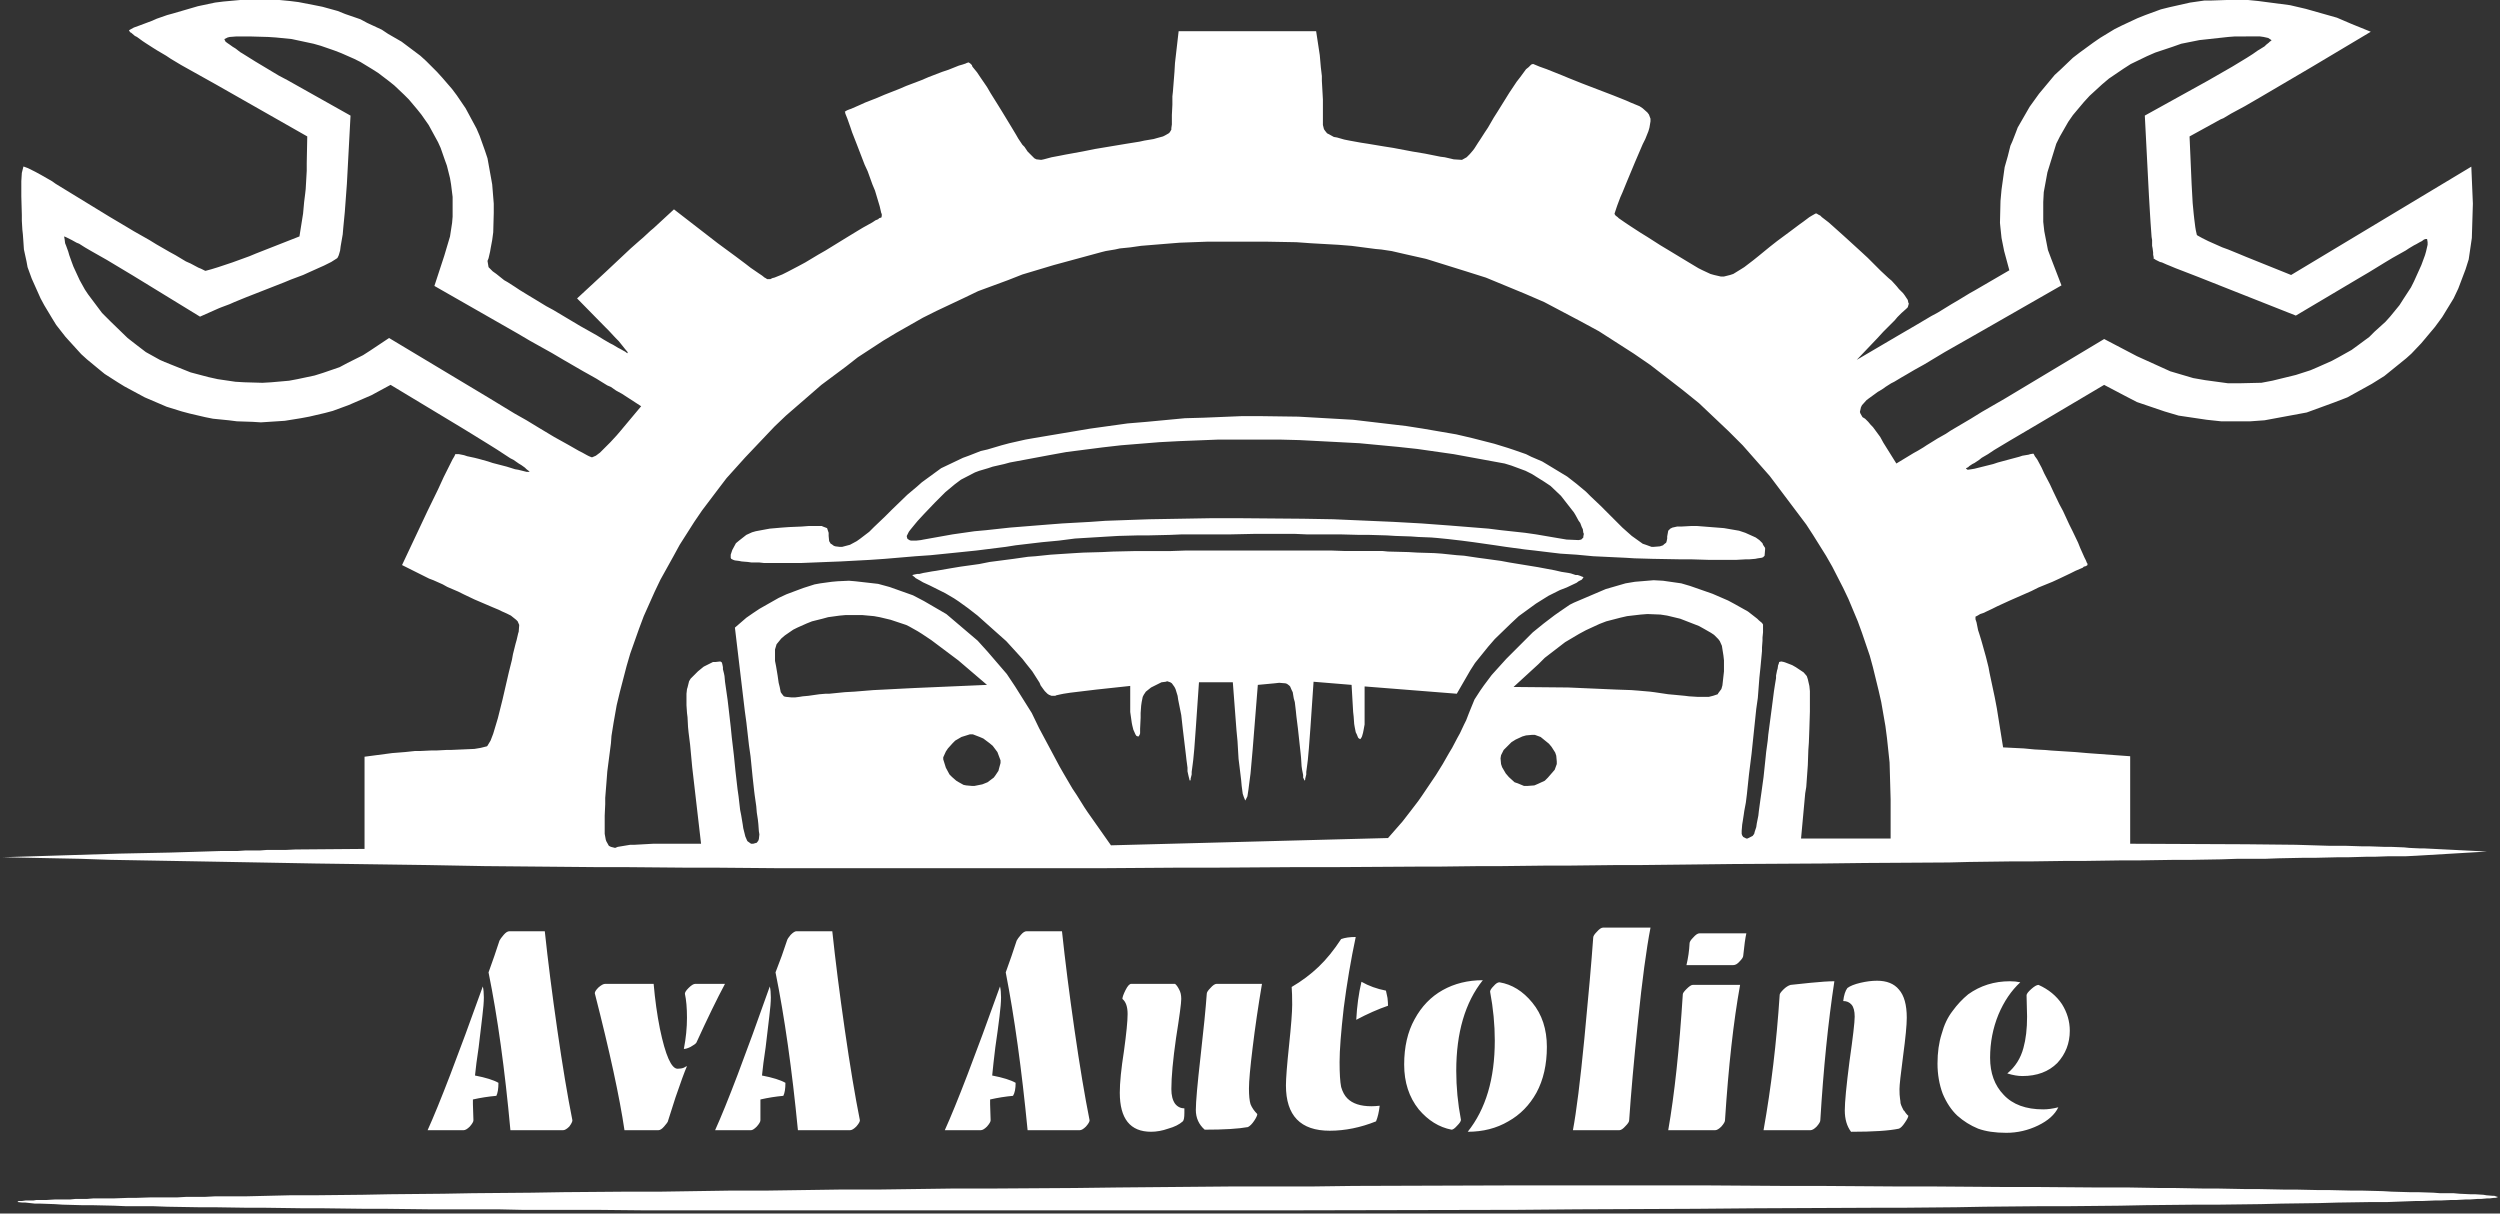
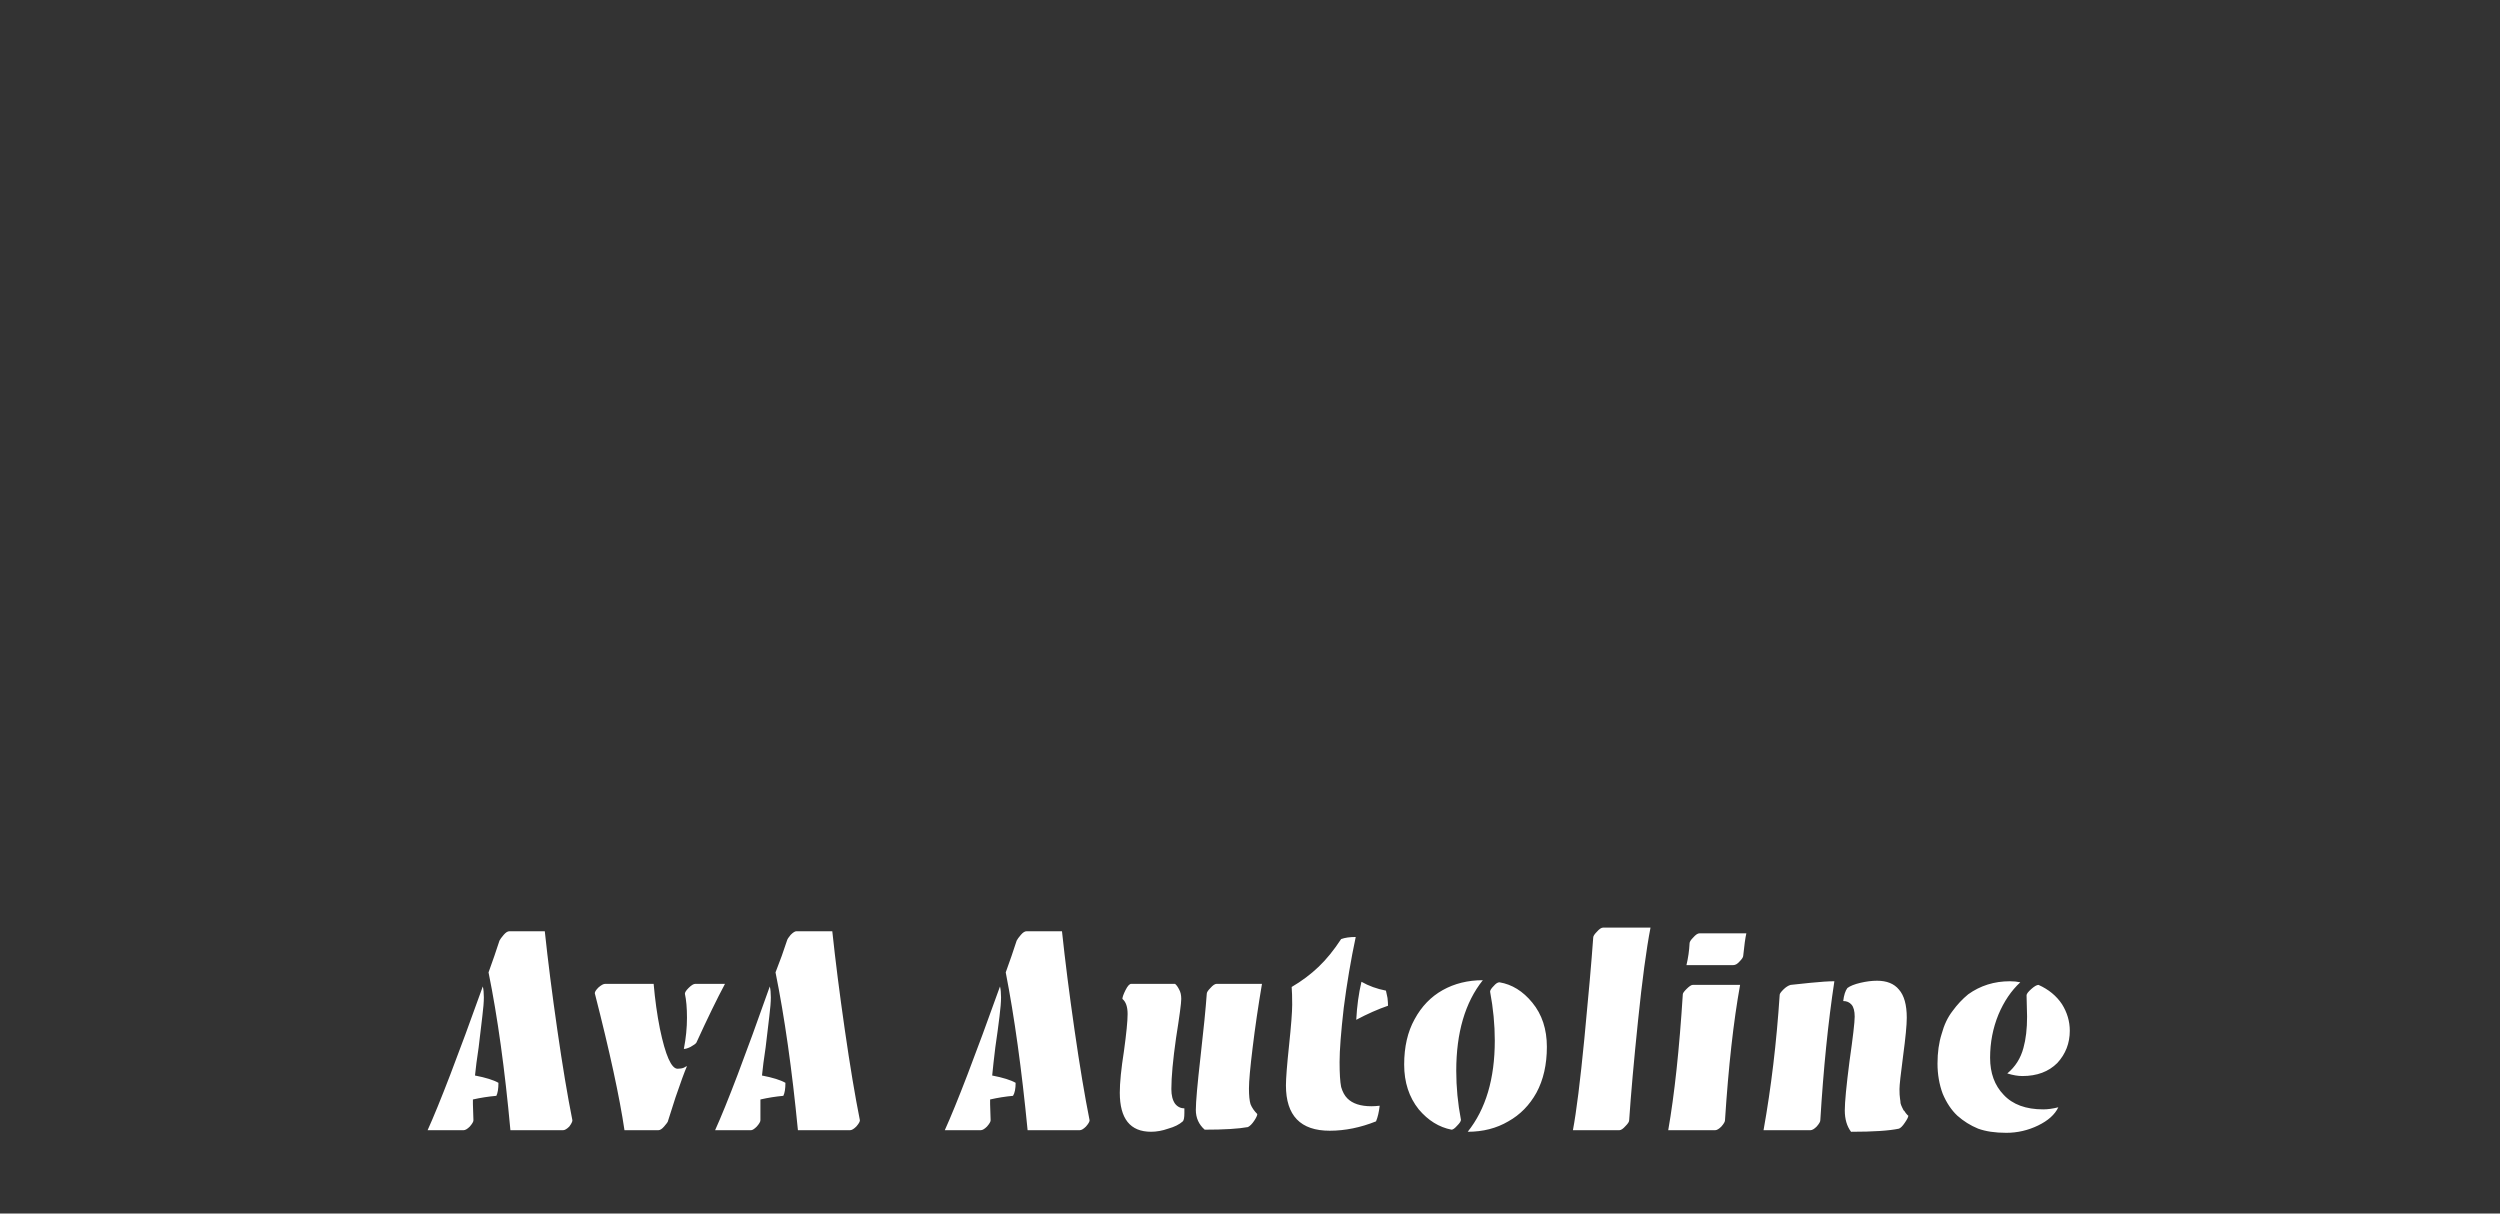
<svg xmlns="http://www.w3.org/2000/svg" version="1.2" viewBox="0 0 480 233" width="480" height="233">
  <rect x="0" y="0" width="480" height="233" fill="#333333" stroke="none" />
  <title>logo-svg</title>
  <style>
		.s0 {
			fill: white;
		}
		.s1 {
			fill: white;
		}
	</style>
  <g id="Layer">
-     <path id="Layer" fill-rule="evenodd" class="s0" d="m320.7 227.6h7.4l14.7 0.1h7.1l14.1 0.1h6.8l13.4 0.1h6.3l12.6 0.1h5.8l5.9 0.1h2.8l5.5 0.1h2.7l5.2 0.1h2.5l4.9 0.1h2.3l4.6 0.1h2.1l4.2 0.1h2l3.9 0.1 1.7 0.1 3.4 0.1h1.6l3 0.1 1.3 0.1h2.6l1.1 0.1 2.1 0.1h0.9l1.6 0.1 0.6 0.1 1.2 0.1h0.3l0.6 0.2h0.1l-0.1 0.1-0.4 0.1h-0.3l-0.8 0.1h-0.5l-1.1 0.1h-0.7l-1.4 0.1h-0.8l-1.8 0.1h-1l-2.1 0.1h-1.1l-2.4 0.1h-1.3l-5.4 0.2h-3.1l-6.5 0.1-3.5 0.1-7.3 0.1-3.9 0.1-8 0.1h-4.3l-9.8 0.1-5 0.1-10.2 0.1h-5.2l-10.6 0.1-5.4 0.1-10.8 0.1h-5.5l-22.2 0.1-11.4 0.1-22.9 0.1-11.6 0.1-46.6 0.1h-120.4l-9.8-0.1h-14.2l-4.5-0.1h-13.2l-8.5-0.1h-4l-7.9-0.1h-3.7l-7.3-0.1h-3.4l-6.6-0.1h-3l-6-0.1-2.7-0.1h-5.2l-2.3-0.1-4.4-0.1h-1.9l-3.6-0.1-1.5-0.1-2.8-0.1h-1l-1.8-0.2h-0.6l-0.9-0.1v-0.1l0.2-0.1h0.6l0.7-0.1h1.5l0.6-0.1h2l1.6-0.1h2.9l1-0.1h2.2l1.2-0.1h3.9l2.7-0.1h1.5l3.1-0.1h5l1.7-0.1h3.6l1.9-0.1h5.9l8.4-0.2h4.6l9.5-0.1 5.1-0.1 10.4-0.1 5.5-0.1 11.4-0.1 6-0.1 12.3-0.1h6.5l13.2-0.2h6.9l14-0.2h7.3l14.8-0.2h7.7l15.6-0.1 8.1-0.1 22.6-0.2h15.2l7.6-0.1 30.7-0.1h15.1m-253.1-227.7l3.1 0.3 1.6 0.2 3.1 0.6 1.5 0.3 2.9 0.8 1.5 0.6 2.9 1 1.3 0.7 2.8 1.3 1.2 0.8 2.6 1.5 3.6 2.7 1.1 1 2.1 2.1 1 1.1 1.9 2.2 0.9 1.2 1.7 2.5 2.1 3.9 0.6 1.4 1 2.8 0.5 1.5 0.9 5 0.3 3.7v1.8l-0.1 3.7-0.2 1.5-0.3 1.6-0.1 0.6-0.3 1.3-0.2 0.5 0.2 1.2 0.8 0.8 0.7 0.5 1.5 1.2 0.7 0.4 1.4 0.9 0.9 0.6 1.8 1.1 1 0.6 2.3 1.4 1.3 0.7 5.2 3.1 3.2 1.8 1.3 0.8 1.2 0.7 0.6 0.3 1 0.6 0.4 0.2 0.7 0.4 0.2 0.1 0.4 0.3h0.1v-0.2l-0.5-0.6-1.2-1.5-0.6-0.6-1.3-1.4-0.7-0.7-5.4-5.5 5.4-5 4.9-4.6 1.7-1.5 0.7-0.6 1.4-1.3 0.6-0.5 3.9-3.6 8.4 6.5 3.4 2.5 2 1.5 0.9 0.7 1.6 1.1 0.6 0.4 0.5 0.4 0.2 0.1 0.3 0.2h0.6l0.4-0.2 0.4-0.1 1.5-0.6 1-0.5 2.1-1.1 1.3-0.7 2.5-1.5 1.4-0.8 3.9-2.4 2.3-1.4 1-0.6 1.8-1 0.6-0.4 0.5-0.2 0.2-0.2 0.3-0.1h0.1l0.1-0.3v-0.4l-0.1-0.2-0.3-1.3-0.9-3-0.5-1.2-0.9-2.5-0.6-1.3-1.5-3.9-0.9-2.3-0.3-0.9-0.6-1.7-0.4-1v-0.1l-0.1-0.3h0.1l0.3-0.2 0.5-0.2 0.3-0.1 1.6-0.7 1.1-0.5 2.3-0.9 1.4-0.6 2.8-1.1 1.4-0.6 2.9-1.1 1.4-0.6 2.6-1 1.2-0.4 2-0.8 0.7-0.2 0.6-0.2 0.2-0.1 0.3-0.1h0.1l0.3 0.2 0.3 0.3 0.1 0.3 0.9 1.1 0.6 0.9 1.3 1.9 0.7 1.2 1.5 2.4 0.8 1.3 1.7 2.8 0.9 1.5 0.4 0.7 0.8 1.2 0.4 0.4 0.6 0.9 1.3 1.3 0.4 0.2 0.9 0.1 0.5-0.1 1.5-0.4 1.6-0.3 1-0.2 3.3-0.6 2.5-0.5 6-1 2.5-0.4 0.9-0.2 1.8-0.3 0.7-0.2 1.1-0.3 0.4-0.2 0.7-0.4 0.2-0.2 0.3-0.5v-0.3l0.1-0.7v-1.8l0.1-2v-1.6l0.1-0.9 0.3-3.8 0.1-1.7 0.7-6.1h26.4l0.7 4.6 0.2 2.3 0.2 1.7v0.9l0.2 3.6v4.9l0.2 0.8 0.2 0.3 0.4 0.5 0.4 0.2 0.9 0.5 0.6 0.1 1.4 0.4 1 0.2 2.2 0.4 1.3 0.2 3 0.5 1.9 0.3 3.7 0.7 2.4 0.4 3 0.6 0.8 0.1 1.3 0.3 0.4 0.1 1.6 0.1 0.9-0.5 0.6-0.6 0.6-0.7 0.3-0.4 0.7-1.1 0.4-0.6 0.9-1.4 0.6-0.9 1.1-1.9 0.7-1.1 2.3-3.7 1.4-2.1 0.7-0.9 1.1-1.5 0.5-0.4 0.5-0.5 0.3-0.1h0.1l1.2 0.5 1.4 0.5 3 1.2 1.2 0.5 2.5 1 1.3 0.5 4.7 1.8 2.5 1 0.9 0.4 1.7 0.7 0.6 0.4 0.9 0.8 0.3 0.4 0.3 0.8v0.5l-0.2 1.2-0.2 0.7-0.6 1.5-0.5 1-1.5 3.5-1.5 3.6-0.9 2.2-0.4 0.9-0.6 1.6-0.5 1.5v0.1l0.2 0.3 0.4 0.3 0.2 0.2 1.3 0.9 0.9 0.6 2 1.3 1.3 0.8 2.5 1.6 1.5 0.9 3.8 2.3 2 1.2 0.8 0.4 1.5 0.7 0.7 0.2 1.3 0.3h0.6l1.2-0.3 0.6-0.2 1.3-0.8 0.8-0.5 1.7-1.3 1-0.8 2.2-1.8 1.4-1.1 2.7-2 1.6-1.2 0.7-0.5 1.2-0.9 0.5-0.3 0.7-0.4h0.2l0.3 0.2 0.4 0.2 0.3 0.3 1.3 1 0.9 0.8 1.9 1.7 1.1 1 2.3 2.1 1.3 1.2 2.5 2.5 1.5 1.4 0.6 0.5 1 1.1 0.4 0.5 0.8 0.8 0.3 0.4 0.6 0.9 0.1 0.5 0.1 0.2-0.2 0.7-0.3 0.3-0.9 0.8-0.8 0.8-0.5 0.6-2.2 2.2-1.1 1.2-4 4.2 8-4.7 3.6-2.1 2.7-1.6 1.3-0.7 2.6-1.6 1.2-0.7 2.3-1.4 0.9-0.5 6.7-3.9-1-3.7-0.5-2.5-0.2-1.9-0.1-1 0.1-4.2 0.2-2.2 0.6-4.3 0.6-2.1 0.5-2 0.4-0.9 0.7-1.8 0.3-0.8 2.3-4 1.8-2.5 3-3.6 1.2-1.1 2.3-2.2 1.3-1 2.6-1.9 1.3-0.9 2.8-1.7 1.4-0.7 3-1.4 1.5-0.6 3-1.1 1.6-0.4 4-0.9 2.8-0.4h1.4l5.9-0.2 3 0.3 6.1 0.8 3 0.7 6 1.7 2.8 1.2 3.7 1.5-11.4 6.8-9.7 5.7-3.1 1.8-2.6 1.4-1.5 0.9-0.5 0.2-6 3.3 0.4 9.2 0.2 3.6 0.2 2.1 0.1 0.9 0.2 1.6 0.1 0.6 0.2 0.9 0.1 0.1 0.9 0.5 1.2 0.6 2.7 1.2 1.1 0.4 2.2 0.9 1.2 0.5 8.7 3.5 34.6-20.8 0.3 7.1-0.2 6.6-0.6 4.1-0.6 1.9-1.4 3.7-0.9 1.9-2.2 3.6-1.4 1.9-2.6 3.1-1.9 2-1 0.9-4.2 3.4-2.4 1.5-4.7 2.6-2.6 1-5.2 1.9-8.1 1.5-2.8 0.2h-5.5l-2.8-0.3-5.4-0.8-2.7-0.8-5.3-1.8-2.5-1.3-3.8-2-13 7.7-5.1 3-3 1.8-1.2 0.8-1.2 0.7-0.5 0.4-0.9 0.6-0.4 0.2-0.6 0.4-0.2 0.2-0.4 0.2v0.1l0.3 0.2 0.7-0.1 0.6-0.1 3.6-0.9 0.9-0.3 2.6-0.7 1.5-0.4 0.6-0.2 1.2-0.2 0.3-0.1 0.6-0.1 0.1 0.1 0.2 0.4 0.3 0.4 0.2 0.3 0.8 1.5 0.5 1.1 1.1 2.1 0.6 1.3 1.2 2.5 0.7 1.3 1.2 2.6 0.6 1.2 1.1 2.3 0.4 1 0.8 1.8 0.3 0.6 0.2 0.5 0.1 0.1v0.3l-0.3 0.2-0.4 0.1-0.2 0.2-1.4 0.6-1 0.5-2.1 1-1.3 0.6-2.7 1.1-1.4 0.7-4.1 1.8-2.4 1.1-1 0.5-1.7 0.8-0.6 0.2-0.5 0.3-0.4 0.2v0.5l0.2 0.6 0.3 1.5 0.2 0.6 0.4 1.3 0.2 0.7 0.7 2.5 0.5 2 0.2 1.1 1 4.7 0.4 2.1 1.2 7.5 4 0.2 2.1 0.2 2 0.1 1.1 0.1 4.7 0.3 2.3 0.2 8.2 0.6v16.8l22.3 0.1 9.5 0.1 6.6 0.2h3.1l3.1 0.1h1.4l2.8 0.1h1.3l2.5 0.1 1 0.1 2.1 0.1h0.8l12 0.6-13.5 0.8-2 0.1h-3.3l-2.8 0.1h-1.6l-3.5 0.1h-2l-4.2 0.1h-2.3l-4.9 0.1-2.6 0.1h-5.4l-3 0.1-5.9 0.1h-3.2l-6.5 0.1h-3.4l-6.9 0.1h-3.6l-7.3 0.1h-3.8l-7.7 0.1-3.9 0.1-16.1 0.1-8.4 0.1-17 0.1-8.7 0.1-9.2 0.1h-4.5l-8.9 0.1h-4.3l-8.7 0.1h-4.1l-8.4 0.1h-4l-16 0.1h-7.6l-15 0.1h-7.1l-14.1 0.1h-63.1l-11.6-0.1h-5.7l-11.3-0.1h-5.5l-21.9-0.2-10.8-0.2-21.7-0.3-11-0.2-11.1-0.2-17.1-0.3-5.8-0.2-15-0.3 22.5-0.7 9.7-0.2 6.6-0.2 3.2-0.1h3.1l1.5-0.1h2.8l1.3-0.1h3.6l2.1-0.1h0.9l12.2-0.1v-17.7l5.3-0.7 2.5-0.2 1.9-0.2h1l2.1-0.1h1l1.9-0.1h0.8l4.6-0.2 1.2-0.2 1.2-0.3 0.1-0.1 0.6-1 0.5-1.3 0.9-3 0.9-3.6 1.2-5.2 0.6-2.4 0.2-1.1 0.5-2 0.2-0.7 0.3-1.3 0.1-0.3 0.1-1.3-0.3-0.7-0.3-0.3-1-0.8-0.8-0.4-0.9-0.4-0.6-0.3-1.2-0.5-3.5-1.5-2.1-1-1-0.5-2.1-0.9-0.9-0.5-1.8-0.8-0.8-0.3-5.2-2.6 4.9-10.4 2-4.1 1.1-2.4 1.7-3.4 0.3-0.5 0.2-0.4v-0.1h0.7l1 0.2 0.6 0.2 1.4 0.3 0.8 0.2 1.8 0.5 0.9 0.3 2.7 0.7 1.6 0.5 0.6 0.1 1.6 0.4h0.6l-0.2-0.2-0.4-0.3-0.3-0.3-0.7-0.5-0.5-0.3-1-0.7-0.6-0.3-2.6-1.7-1.6-1-3.4-2.1-1.8-1.1-13.6-8.2-3.7 2-4.4 1.9-3 1.1-1.5 0.4-3 0.7-1.6 0.3-3.1 0.5-1.5 0.1-3.1 0.2-1.6-0.1-3-0.1-1.6-0.2-3-0.3-1.5-0.3-3-0.7-1.5-0.4-2.9-0.9-4.2-1.8-3.9-2.1-1.3-0.8-2.5-1.6-1.1-0.9-2.3-1.9-1.1-1-3-3.3-1.8-2.3-0.8-1.3-1.5-2.5-0.7-1.3-1.7-3.8-0.8-2.2-0.2-1.1-0.5-2.3-0.1-1.5-0.1-1.4-0.1-0.9-0.1-1.7v-1.1l-0.1-3.6v-2.9l0.1-1.6 0.3-1.2h0.1l0.8 0.3 1.4 0.7 1.1 0.6 2.1 1.2 0.7 0.5 10.3 6.3 3.2 1.9 1.5 0.9 3 1.7 1.3 0.8 2.6 1.5 1.1 0.6 2 1.2 0.9 0.4 1.5 0.8 0.5 0.2 0.8 0.4h0.1l1.1-0.3 1.3-0.4 2.7-0.9 3.3-1.2 1.2-0.5 8.4-3.3 0.7-4.4 0.2-2.2 0.2-1.6 0.1-0.9 0.2-3.5v-1.5l0.1-5.1-17.4-9.9-6.8-3.8-2-1.2-0.9-0.6-1.7-1-0.8-0.5-1.4-0.9-0.6-0.4-1.1-0.8-0.4-0.2-0.7-0.6-0.2-0.1-0.2-0.3v-0.1l0.9-0.5 1.1-0.4 2.4-0.9 0.9-0.4 2-0.7 1.1-0.3 4.8-1.4 3.3-0.7 1.6-0.2 3.3-0.3 1.6-0.1 3.2-0.1zm179.3 46.5l-5.4 0.2-2.5 0.2-4.9 0.4-2.1 0.3-2 0.2-0.9 0.2-1.8 0.3-0.8 0.2-9.2 2.5-6 1.8-2.8 1.1-5.7 2.1-2.7 1.3-5.3 2.5-2.6 1.3-5.1 2.9-2.5 1.5-4.9 3.2-2.3 1.8-4.7 3.5-2.3 2-4.5 3.9-2.2 2.1-5.6 5.9-3.6 4-1.6 2.1-3.1 4.1-1.5 2.2-2.8 4.4-1.2 2.2-2.5 4.5-1.1 2.3-2.1 4.7-0.9 2.4-1.7 4.8-0.7 2.4-1.3 5-0.6 2.5-0.6 3.4-0.4 2.5-0.1 1.4-0.7 5.4-0.2 2.6-0.2 2.5v1.2l-0.1 2.2v3.5l0.2 1.1 0.1 0.3 0.5 0.9 0.4 0.2 0.8 0.2 0.5-0.2 2.4-0.4h0.8l3.6-0.2h9.2l-1.7-14.7-0.4-4.3-0.3-2.4-0.1-1-0.1-1.9-0.1-0.8-0.1-1.5v-2.2l0.1-0.9 0.1-0.3 0.3-1.2 0.3-0.5 1.4-1.4 1.1-0.9 1.8-0.9h0.5l0.9-0.1 0.3 0.2 0.1 0.4 0.1 0.5v0.4l0.2 0.8 0.1 0.5 0.1 1.1 0.5 3.5 0.2 1.7 0.4 3.5 0.2 2 0.4 3.4 0.3 3 0.4 3.5 0.2 1.4 0.3 2.6 0.2 1 0.3 1.8 0.1 0.7 0.4 1.6 0.3 0.7 0.1 0.2 0.7 0.5h0.4l0.7-0.2 0.3-0.4 0.1-0.3 0.1-0.9-0.1-0.6-0.1-1.4-0.1-0.9-0.2-1.3-0.1-1.2-0.3-2.1-0.1-0.8-0.3-2.7-0.4-4-0.3-2.1-0.5-4.4-0.3-2.2-1.9-16 2.2-1.9 1.3-0.9 1.2-0.8 0.7-0.4 3-1.7 1.5-0.7 3.2-1.2 2.2-0.7 1.1-0.2 2.2-0.3 1.1-0.1 2.2-0.1 1.2 0.1 4.4 0.5 2.2 0.6 4.5 1.6 2.1 1.1 4.3 2.5 6 5.1 1.9 2.1 3.7 4.3 1.6 2.4 3.2 5.1 1.4 2.9 2.3 4.3 1.6 3 0.8 1.4 1.7 2.9 0.8 1.2 1.5 2.4 0.6 0.9 4.5 6.4 53.2-1.4 2.8-3.2 1.7-2.2 1.3-1.7 0.7-1 2.7-4 1.3-2.1 1.2-2.1 0.6-1 1-1.9 0.5-0.9 0.8-1.7 0.4-0.8 0.5-1.3 0.2-0.5 0.9-2.2 1.1-1.7 0.7-1 1.5-2 0.9-1 1.9-2.1 5.1-5.1 2.1-1.7 2.1-1.6 1-0.7 1.9-1.3 0.8-0.4 6.1-2.6 3.8-1.1 1.8-0.3 3.6-0.3 1.8 0.1 3.5 0.5 1.7 0.5 4.3 1.5 3 1.3 1.3 0.7 2.5 1.4 1.8 1.4 0.3 0.3 0.6 0.5 0.2 0.3v1.5l-0.1 1v0.6l-0.1 1.3v0.7l-0.3 3.2-0.2 1.9-0.3 3.9-0.3 2.1-0.9 8.6-0.5 4-0.4 3.8-0.2 1.6-0.3 1.6-0.1 0.7-0.2 1.3-0.1 0.6-0.1 1.2v0.6l0.1 0.3 0.2 0.3 0.6 0.3h0.2l1-0.5 0.3-0.4 0.1-0.4 0.3-0.9 0.1-0.7 0.3-1.5 0.1-0.9 0.3-2.2 0.2-1.4 0.4-2.9 0.4-3.8 0.1-1 0.3-2.2 0.1-1.1 0.7-5.3 0.4-3.1 0.2-1.3 0.2-1.2v-0.5l0.2-1 0.1-0.3 0.1-0.7 0.1-0.2 0.1-0.4 0.4-0.1 0.5 0.1 0.3 0.1 1.3 0.5 0.7 0.4 1.5 1 0.6 0.7 0.2 0.6 0.3 1.3 0.1 1v3.9l-0.1 3.3-0.1 2.7-0.1 1.4-0.1 2.9-0.3 4.2-0.2 1.2-0.8 8.7h17.2v-7.5l-0.2-7.1-0.5-4.7-0.3-2.3-0.8-4.6-0.5-2.2-1.1-4.5-0.6-2.2-1.5-4.4-0.8-2.2-1.8-4.3-1-2.1-2.1-4.1-1.2-2.1-2.5-4-1.3-2-7-9.3-5.2-5.9-2.7-2.7-5.7-5.4-3.1-2.5-6.2-4.8-3.2-2.2-6.7-4.3-3.5-1.9-7-3.7-3.7-1.6-7.5-3.1-3.8-1.2-7.7-2.4-4-0.9-2.6-0.6-2-0.3-1.1-0.1-4.6-0.6-2.5-0.2-5.3-0.3-2.8-0.2-5.6-0.1zm23.6 59.3l2.8 0.1h7.2l1 0.1 3.9 0.1 1.7 0.1 3.3 0.1 1.4 0.1 2.9 0.3 1.4 0.1 2.7 0.4 1.5 0.2 2.9 0.4 1.6 0.3 5.5 0.9 3.2 0.6 1.3 0.3 1.3 0.2 0.5 0.1 0.9 0.3h0.4l0.6 0.2 0.2 0.1 0.3 0.1v0.1l-0.3 0.4-0.6 0.3-0.4 0.3-1.9 0.9-1.3 0.5-2.2 1.1-2.4 1.5-3.3 2.4-1.5 1.4-3.1 3-1.3 1.5-2.5 3.1-0.9 1.4-2.6 4.5-17.7-1.4v7.3l-0.2 1.1-0.1 0.5-0.2 0.7-0.1 0.2-0.2 0.3h-0.1l-0.3-0.2-0.1-0.2-0.2-0.5-0.2-0.4-0.2-1-0.1-0.6-0.1-1.4-0.1-0.9-0.3-5.2-7.3-0.6-0.6 8.8-0.3 4-0.2 2.2-0.1 0.8-0.2 1.5v0.5l-0.2 0.8v0.2l-0.2 0.2v-0.2l-0.2-0.4v-0.5l-0.2-1-0.1-0.7-0.1-1.6-0.1-1-0.5-4.6-0.3-2.4-0.1-1-0.2-1.7-0.2-0.7-0.2-1.2-0.2-0.4-0.3-0.7-0.2-0.2-0.4-0.3-0.3-0.1-1.2-0.1-0.9 0.1-3.2 0.3-1 12.5-0.4 4.5-0.3 2.3-0.1 0.8-0.2 1.3-0.4 0.8-0.1-0.2-0.2-0.5-0.2-0.6-0.2-1.5-0.1-1.1-0.3-2.5-0.2-1.6-0.2-3.4-0.2-2.1-0.7-9.2h-6.5l-0.6 8.7-0.3 4.1-0.2 2.1-0.1 0.8-0.2 1.5v0.5l-0.2 0.8v0.2l-0.1 0.2-0.1-0.1-0.2-0.8-0.2-0.9v-0.7l-0.2-1.5-0.1-0.9-0.6-5-0.3-2.7-0.6-3-0.1-0.7-0.4-1.3-0.2-0.4-0.5-0.7-0.3-0.2-0.6-0.2-0.3 0.1-0.8 0.1-2 1-1 0.8-0.4 0.6-0.2 0.4-0.2 1-0.1 0.7-0.1 1.4v0.9l-0.1 2.1v0.9l-0.1 0.3-0.2 0.3h-0.1l-0.3-0.1-0.2-0.3-0.4-0.9-0.2-0.8-0.1-0.5-0.3-2.1v-5l-6.5 0.7-5 0.6-1.3 0.2-0.5 0.1-0.9 0.2-0.2 0.1h-0.7l-0.5-0.2-0.3-0.2-0.5-0.5-0.3-0.4-0.5-0.7-0.2-0.5-1.4-2.2-1.2-1.5-0.7-0.9-3.1-3.4-1.8-1.6-3.7-3.3-1.8-1.4-1.8-1.3-0.9-0.6-1.7-1-3-1.5-1.3-0.6-0.5-0.3-0.9-0.5-0.2-0.2-0.4-0.3v-0.1l0.4-0.1 0.5-0.1h0.4l0.8-0.2 0.6-0.1 1.1-0.2 0.7-0.1 2.9-0.5 1.8-0.3 3.6-0.5 2-0.4 4.6-0.6 2.8-0.4 1.4-0.1 2.9-0.3 1.5-0.1 3.1-0.2 1.7-0.1 3.6-0.1 2.1-0.1 4.4-0.1h6.7l2.9-0.1zm37.5 35.5l-0.7 0.2-1.3 0.6-0.8 0.5-1.5 1.5-0.5 1-0.1 0.6 0.1 1.1 0.2 0.6 0.7 1.2 0.6 0.7 1.1 1 0.6 0.2 1.2 0.5h0.7l1.3-0.1 0.7-0.3 1.3-0.6 0.6-0.6 1.3-1.5 0.4-1.1v-0.5l-0.1-1.1-0.2-0.6-0.7-1.1-0.5-0.6-1.6-1.3-1.1-0.4h-0.6zm-106.8-0.2l-1.6 0.5-1.2 0.7-0.5 0.5-0.9 1-0.4 0.6-0.5 1.1v0.4l0.5 1.6 0.7 1.3 0.5 0.5 0.8 0.7 0.5 0.3 0.9 0.5 0.5 0.1 1.1 0.1h0.5l1.5-0.3 1-0.4 1.2-0.9 0.3-0.4 0.6-0.9 0.1-0.4 0.3-1.1v-0.5l-0.6-1.6-0.9-1.2-0.6-0.5-1.2-0.9-0.7-0.3-1.3-0.5zm-23.9-22.9l-1.1 0.1-2.2 0.3-1.1 0.3-2 0.5-1 0.4-1.8 0.8-0.8 0.4-1.6 1.1-0.7 0.6-0.9 1.1-0.3 1v2.2l0.2 1 0.3 1.8 0.2 1.4 0.2 0.8 0.2 1 0.2 0.3 0.4 0.5 0.4 0.1 1 0.1h0.8l0.8-0.1 0.6-0.1 1.1-0.1 2.1-0.3 1.2-0.1h0.7l3-0.3 1.8-0.1 3.7-0.3 2-0.1 3.9-0.2 2-0.1 13.9-0.6-5.5-4.7-5.2-3.9-1.8-1.2-0.8-0.5-1.6-0.9-0.6-0.3-3-1-2.1-0.5-1.1-0.2-2.2-0.2zm152.7-0.1l-2.6 0.3-1.3 0.3-2.7 0.7-1.3 0.5-2.6 1.2-1.3 0.7-2.7 1.6-3.9 3-1.2 1.2-4.8 4.4 10.5 0.1 9.2 0.4 2.9 0.1 1.3 0.1 2.3 0.2 0.8 0.1 2.7 0.4 1.1 0.1 2.1 0.2 0.8 0.1 1.6 0.1h2.2l0.8-0.2 0.9-0.3 0.1-0.2 0.6-0.8 0.2-0.7 0.3-2.7v-2.1l-0.1-0.9-0.3-1.9-0.4-0.9-0.3-0.4-0.8-0.8-0.6-0.4-1.4-0.8-0.9-0.5-3.6-1.4-2.5-0.6-1.3-0.2-2.5-0.1zm-73-38.1l7.3 0.1 10.5 0.6 10.2 1.2 3.2 0.5 6.4 1.1 3 0.7 4.3 1.1 2.6 0.8 1.2 0.4 2.3 0.8 1 0.5 2.1 0.9 1 0.6 3.8 2.3 1.8 1.4 1.8 1.5 0.9 0.9 1.9 1.8 4.2 4.2 1.8 1.6 2.1 1.5 0.6 0.2 1.1 0.4h0.4l1.2-0.1 0.6-0.2 0.2-0.2 0.4-0.3 0.1-0.3 0.1-0.5v-0.4l0.2-1.1 0.4-0.4 0.4-0.2 0.9-0.2h0.8l1.8-0.1h1.3l5.1 0.4 2.9 0.5 1.2 0.4 2 0.9 0.7 0.5 0.6 0.6 0.1 0.3 0.4 0.6v0.3l-0.1 1.2-0.3 0.3-0.3 0.1-0.7 0.1-0.5 0.1-1.2 0.1h-0.7l-1.8 0.1h-5.1l-3.3-0.1h-2l-5.6-0.1-3.5-0.1-1.6-0.1-6.3-0.3-3.2-0.3-3.1-0.2-1.7-0.2-3.3-0.4-1.8-0.2-3.7-0.5-2-0.3-4.2-0.6-2.3-0.3-2.6-0.3-2-0.2-1.2-0.1-2.5-0.1-1.4-0.1-3-0.1-1.6-0.1-3.4-0.1h-1.9l-3.8-0.1h-6.4l-2.3-0.1h-7.4l-4.7 0.1h-9.4l-2.3 0.1-4.3 0.1h-2l-3.7 0.1-1.7 0.1-6.6 0.4-3.1 0.4-3.2 0.3-5.1 0.6-1.9 0.3-5.6 0.7-2.9 0.3-5.9 0.6-2.9 0.2-5.9 0.5-2.9 0.2-5.6 0.3-2.6 0.1-5 0.2h-7.1l-0.9-0.1h-1.5l-0.7-0.1-1.2-0.1-0.5-0.1-0.8-0.1-0.3-0.1-0.4-0.2-0.1-0.2v-0.6l0.3-0.9 0.7-1.3 0.6-0.5 1.4-1.1 1.1-0.5 0.7-0.2 1.6-0.3 1.1-0.2 2.3-0.2 1.4-0.1 2.4-0.1 1.3-0.1h2.6l0.2 0.1 0.8 0.3 0.3 0.9v0.6l0.1 1 0.3 0.5 0.2 0.1 0.4 0.3 0.3 0.1 0.8 0.1h0.5l1.5-0.4 1.3-0.7 0.7-0.5 1.7-1.3 0.9-0.9 2.1-2 1.3-1.3 3-2.9 1.9-1.6 0.9-0.8 3.7-2.7 4.2-2 1.1-0.4 2.3-0.9 1.3-0.3 2.7-0.8 1.5-0.4 3.1-0.7 1.7-0.3 10.7-1.8 7.2-1 3.6-0.3 7.4-0.7 3.6-0.1 7.3-0.3zm-8 4.5l-7.6 0.3-3.8 0.2-7.4 0.6-3.5 0.4-7 0.9-3.3 0.6-4.8 0.9-2.7 0.5-1.1 0.3-2.2 0.5-0.9 0.3-1.7 0.5-0.8 0.3-2.7 1.4-1.2 0.9-1.8 1.5-2 2-2.1 2.2-1.2 1.3-0.5 0.6-0.9 1.1-0.3 0.4-0.4 0.8v0.1l0.1 0.4 0.1 0.1 0.3 0.2 0.3 0.1h1l0.9-0.1 0.5-0.1 5.6-1 4.2-0.6 2.2-0.2 4.6-0.5 7.5-0.6 2.6-0.2 5.4-0.3 2.8-0.2 5.6-0.2 2.9-0.1 11.7-0.2h5.9l11.9 0.1 5.8 0.1 11.5 0.5 5.4 0.3 5.4 0.4 7.5 0.6 2.4 0.3 4.6 0.5 2.1 0.3 4.1 0.7 1.8 0.3 2.3 0.1 0.5-0.1 0.4-0.4v-0.2l0.1-0.5-0.1-0.2-0.1-0.7-0.2-0.4-0.3-0.8-0.3-0.4-0.6-1.1-0.3-0.5-2.5-3.2-2-1.9-1.2-0.8-2.4-1.5-1.2-0.6-2.7-1-1.3-0.4-9.8-1.8-7-1-3.7-0.4-7.4-0.7-3.8-0.2-7.7-0.4-3.9-0.1zm195.1-77.4l-1.3 0.1-5.5 0.6-3.5 0.7-1.7 0.6-3.3 1.1-1.6 0.7-3.1 1.5-1.4 0.9-2.8 1.9-1.3 1.1-2.4 2.2-1.1 1.2-2.1 2.5-0.9 1.3-1.6 2.8-0.7 1.4-1.7 5.5-0.7 3.8-0.1 1.9v3.8l0.2 1.8 0.7 3.6 0.6 1.6 2 5.2-15.9 9.1-6.5 3.7-4 2.4-1.8 1-1.7 1-0.7 0.4-1.5 0.9-0.6 0.3-1.1 0.7-0.4 0.3-0.8 0.5-0.2 0.1-2.2 1.6-0.9 1-0.2 0.4-0.2 0.9 0.1 0.3 0.4 0.7 0.5 0.3 0.6 0.6 0.5 0.6 0.4 0.4 1.4 1.9 0.6 1.1 2.5 4 3.3-2 0.9-0.5 1-0.6 0.6-0.4 1.3-0.8 0.8-0.5 1.6-0.9 0.9-0.6 3.9-2.3 2.1-1.3 4.5-2.6 19-11.4 6.3 3.3 6.4 2.9 4.4 1.3 2.3 0.4 4.4 0.6h2.1l4.3-0.1 2.1-0.4 4.5-1.1 2.8-0.9 1.4-0.6 2.7-1.2 1.3-0.7 2.5-1.4 1.1-0.8 2.3-1.7 1-1 2.1-1.9 0.9-1 1.8-2.2 0.7-1.1 1.5-2.3 0.6-1.2 1.4-3.1 0.7-1.9 0.2-0.7 0.3-1.3v-0.5l-0.1-0.6h-0.3l-0.3 0.1-0.4 0.3-0.4 0.2-0.7 0.4-0.4 0.2-1 0.6-0.6 0.4-2.5 1.4-1.5 0.9-3.1 1.9-1.7 1-12.3 7.3-13.4-5.3-5.3-2.1-3.1-1.2-1.3-0.5-1.2-0.5-0.5-0.2-0.9-0.4-0.4-0.1-0.8-0.4-0.3-0.2h-0.1v-0.3l-0.1-0.5v-0.4l-0.1-0.8-0.1-0.5v-1.1l-0.1-0.6-0.2-2.8-0.1-1.6-0.2-3.4-0.1-1.9-0.7-13.6 12.1-6.7 4.7-2.7 2.8-1.7 1.1-0.7 1-0.7 0.5-0.3 0.8-0.5 0.3-0.3 0.5-0.4 0.2-0.2 0.3-0.2v-0.1l-0.6-0.4-0.9-0.2-0.7-0.1zm-383.7 0l-1.3 0.1-0.4 0.1-0.6 0.3v0.1l0.2 0.4 0.4 0.3 0.3 0.2 0.7 0.5 0.5 0.3 0.9 0.7 0.5 0.3 2.4 1.5 4.5 2.7 1.7 0.9 12.1 6.8-0.7 13.1-0.4 5.4-0.3 3.1-0.1 1.2-0.4 2.3-0.1 0.8-0.2 0.7-0.1 0.3-0.2 0.4-0.1 0.1-1.1 0.7-1.4 0.7-0.9 0.4-2 0.9-1.1 0.5-2.4 0.9-1.2 0.5-7.4 2.9-2.2 0.9-0.9 0.4-1.6 0.6-0.5 0.2-3.6 1.6-12.9-7.9-5-3-3-1.7-1.2-0.7-1.1-0.7-0.5-0.2-0.9-0.5-1.2-0.6-0.3-0.1 0.1 0.5 0.1 0.8 0.2 0.5 0.4 1.1 0.2 0.7 0.5 1.4 0.3 0.8 1.2 2.6 1 1.8 0.6 0.9 2.7 3.6 1.6 1.6 3.3 3.2 1.8 1.4 1.7 1.3 2.7 1.5 0.9 0.4 5 2 3.4 0.9 1.8 0.4 3.4 0.5 1.7 0.1 3.5 0.1 1.7-0.1 3.4-0.3 1.6-0.3 3.3-0.7 1.6-0.5 3.2-1.1 1.5-0.8 3-1.5 1.4-0.9 3.6-2.4 19 11.4 5.1 3.1 2.3 1.3 2.3 1.4 3 1.8 2.7 1.5 2.1 1.2 0.6 0.3 0.9 0.5 0.4 0.2 0.5 0.2h0.1l0.7-0.3 0.8-0.6 2-2 1.2-1.3 0.6-0.7 4.1-4.9-3.7-2.4-1.1-0.6-1-0.7-0.7-0.3-1.3-0.8-0.8-0.5-1.6-0.9-0.9-0.5-3.8-2.2-2.2-1.3-4.3-2.4-2.2-1.3-16.1-9.2 1.9-5.8 1.1-3.7 0.4-2.6 0.1-1.2v-3.8l-0.3-2.4-0.2-1.2-0.6-2.4-0.4-1.1-0.8-2.3-0.5-1.1-1.8-3.3-1.4-2-0.8-1-1.6-1.9-0.9-0.9-1.9-1.8-1-0.8-2.1-1.6-1.1-0.7-2.3-1.4-1.2-0.6-2.5-1.1-1.3-0.5-2.6-0.9-1.4-0.4-4.2-0.9-3-0.3-1.5-0.1-3.5-0.1z" />
    <path id="AvA Autoline" class="s1" aria-label="AvA Autoline" d="m108.1 217h-10.1q-1.6-17.5-4.2-30.3 1.2-3.3 2.1-6.1 0.2-0.4 0.8-1.1 0.6-0.7 1.1-0.7h6.8q0.9 8.5 2.4 18.9 1.5 10.4 2.9 17.4 0 0.4-0.6 1.2-0.7 0.7-1.2 0.7zm-17.3-5.9v0.9l0.1 3.1q0 0.4-0.7 1.2-0.7 0.7-1.2 0.7h-6.9q3.4-7.5 10.6-27.6 0.2 0.8 0.2 2.1 0 1.3-0.3 3.7-0.3 2.5-0.7 5.9-0.5 3.3-0.7 5.4 3.1 0.6 4.5 1.4 0 1.7-0.4 2.5-2.3 0.2-4.5 0.7zm40.7-20.3q0-0.4 0.7-1.1 0.8-0.8 1.3-0.8h5.7q-2.3 4.3-5.5 11.3-0.2 0.3-1.1 0.8-0.8 0.4-1.3 0.4 0.6-3.1 0.6-6 0-2.8-0.4-4.6zm-5.1 26.2h-6.5q-1.4-9.5-5.7-26.3 0-0.4 0.7-1.1 0.8-0.7 1.3-0.7h9.3q0.4 4.6 1.2 8.6 1.6 7.7 3.4 7.7 0.7 0 1.2-0.2 0.5-0.3 0.6-0.3-0.7 1.6-2.2 6-1.4 4.4-1.5 4.7-0.1 0.2-0.7 0.9-0.6 0.7-1.1 0.7zm36.8 0h-10q-1.7-17.5-4.3-30.3 1.3-3.3 2.2-6.1 0.1-0.4 0.7-1.1 0.7-0.7 1.1-0.7h6.9q0.9 8.5 2.4 18.9 1.5 10.4 2.9 17.4 0 0.4-0.7 1.2-0.7 0.7-1.2 0.7zm-17.2-5.9v0.9 3.1q0 0.4-0.7 1.2-0.7 0.7-1.1 0.7h-6.9q3.4-7.5 10.5-27.6 0.2 0.8 0.2 2.1 0 1.3-0.3 3.7-0.3 2.5-0.7 5.9-0.5 3.3-0.7 5.4 3.1 0.6 4.5 1.4 0 1.7-0.4 2.5-2.2 0.2-4.4 0.7zm61.3 5.9h-10q-1.7-17.5-4.2-30.3 1.2-3.3 2.1-6.1 0.2-0.4 0.8-1.1 0.6-0.7 1.1-0.7h6.8q0.9 8.5 2.4 18.9 1.5 10.4 2.9 17.4 0 0.4-0.7 1.2-0.7 0.7-1.2 0.7zm-17.2-5.9v0.9l0.1 3.1q0 0.4-0.7 1.2-0.7 0.7-1.2 0.7h-6.9q3.4-7.5 10.6-27.6 0.2 0.8 0.2 2.1 0 1.3-0.3 3.7-0.3 2.5-0.8 5.9-0.4 3.3-0.6 5.4 3.1 0.6 4.5 1.4 0 1.7-0.5 2.5-2.2 0.2-4.4 0.7zm24.9-1.3q0-2.9 0.8-8 0.7-5.1 0.7-7.1 0-2.1-1-2.9 0-0.5 0.6-1.7 0.6-1.2 1.1-1.2h8.4q0.4 0.3 0.8 1.1 0.4 0.7 0.4 1.8 0 1.2-1 7.5-0.9 6.3-0.9 9.8 0 1.8 0.7 2.8 0.7 0.9 1.8 0.9 0 0.4 0 0.9 0 1.3-0.3 1.6-1 0.9-2.8 1.4-1.7 0.6-3.3 0.6-6 0-6-7.5zm16.3 7.1q-1.7-1.5-1.7-3.8 0-2.3 0.9-10.2 0.9-7.9 1.2-12.1 0-0.4 0.7-1.1 0.7-0.8 1.2-0.8h8.7q-1.1 6.5-1.8 12.3-0.7 5.7-0.7 7.8 0 2 0.3 3 0.4 1 1.3 1.9 0 0.4-0.6 1.3-0.6 0.9-1.2 1.2-2.7 0.5-8.3 0.5zm32.9-1.6q-4.5 1.8-8.9 1.8-8.4 0-8.4-8.7 0-2 0.6-7.7 0.6-5.7 0.6-7.8 0-2.2-0.1-3.4 2.9-1.7 5.2-3.9 2.2-2.1 4.3-5.3 1.1-0.4 2.8-0.4-1.4 6.6-2.3 13.6-0.8 7-0.8 10.4 0 3.3 0.3 4.8 0.4 1.4 1.2 2.2 1.5 1.5 4.6 1.5 0.7 0 1.6-0.1-0.2 1.8-0.7 3zm-3.8-19.5q0.2-3.9 1-7.3 2.1 1.2 4.7 1.7 0.1 0.4 0.3 1.4 0.1 0.9 0.1 1.5-2.9 1-6.1 2.7zm24.3-7.6q-5.1 6.4-5.1 17.4 0 4.7 0.9 9.4 0 0.4-0.7 1.1-0.7 0.8-1.1 0.8-3.6-0.7-6.3-3.9-2.8-3.5-2.8-8.6 0-5.1 2-8.7 2-3.7 5.4-5.6 3.4-1.9 7.7-1.9zm-2.9 29.1q5.2-6.5 5.2-17.5 0-4.6-0.9-9.4 0-0.4 0.7-1.1 0.6-0.7 1.1-0.7 3.6 0.6 6.3 3.9 2.8 3.4 2.8 8.5 0 5.1-2 8.8-2 3.6-5.4 5.5-3.4 2-7.8 2zm31-2.2q0 0.4-0.7 1.1-0.7 0.8-1.2 0.8h-8.9q1-5.3 2.2-17.6 1.2-12.4 1.7-19.4 0-0.4 0.7-1.1 0.7-0.8 1.2-0.8h9.1q-1.2 6.2-2.4 17.9-1.2 11.6-1.7 19.1zm16.5 1.9h-9q1.8-10.3 2.8-26.1 0-0.3 0.7-1 0.8-0.8 1.2-0.8h9.1q-1.9 10.5-2.9 26 0 0.4-0.7 1.2-0.7 0.7-1.2 0.7zm3.5-31.7h-9q0.5-2.1 0.6-4.2 0-0.4 0.7-1.1 0.7-0.8 1.2-0.8h9q-0.3 1.3-0.6 4.3 0 0.4-0.7 1.1-0.6 0.7-1.2 0.7zm14.8 31.7h-9q2.2-12.3 3.1-26 0-0.3 0.7-1 0.7-0.7 1.4-0.9 0.8-0.1 3.8-0.4 3-0.3 4.6-0.3-1.8 11.8-2.7 26.7 0 0.4-0.7 1.2-0.7 0.7-1.2 0.7zm7.8 0.3q-1.2-1.6-1.2-4.1 0-2.4 0.9-9.4 1-7 1-8.6 0-1.6-0.6-2.3-0.6-0.7-1.6-0.7 0.2-1.7 0.8-2.5 0.8-0.6 2.5-1 1.7-0.4 3.2-0.4 2.8 0 4.2 1.7 1.5 1.7 1.5 5.4 0 2.1-0.7 7.3-0.7 5.3-0.7 6.4 0 1.2 0.1 1.8 0.1 0.6 0.1 0.9 0.1 0.4 0.3 0.8 0.2 0.4 0.3 0.6 0.1 0 0.4 0.5 0.4 0.5 0.5 0.5 0 0.4-0.7 1.4-0.6 0.9-1.1 1.1-2.8 0.6-9.2 0.6zm36-28.2q2.9 1.3 4.5 3.7 1.5 2.4 1.5 5.1 0 3.6-2.4 6.2-2.5 2.5-6.7 2.5-1.3 0-2.9-0.5 2.3-1.9 3.1-4.9 0.7-2.5 0.7-6 0-0.7-0.1-4.1 0-0.4 0.9-1.2 0.9-0.8 1.4-0.8zm-3.5-0.5q-2.6 2.4-4.2 6.2-1.6 3.9-1.6 8.3 0 4.4 2.6 7.1 2.6 2.8 7.6 2.8 1.3 0 2.9-0.4-1 2.1-3.9 3.5-2.9 1.4-6.1 1.4-3.2 0-5.4-0.8-2.2-0.9-4-2.5-1.7-1.6-2.8-4.2-1-2.7-1-5.8 0-3.2 0.8-5.7 0.7-2.6 2.1-4.4 1.3-1.8 3-3.2 3.5-2.5 8-2.5 1.1 0 2 0.2z" />
  </g>
</svg>